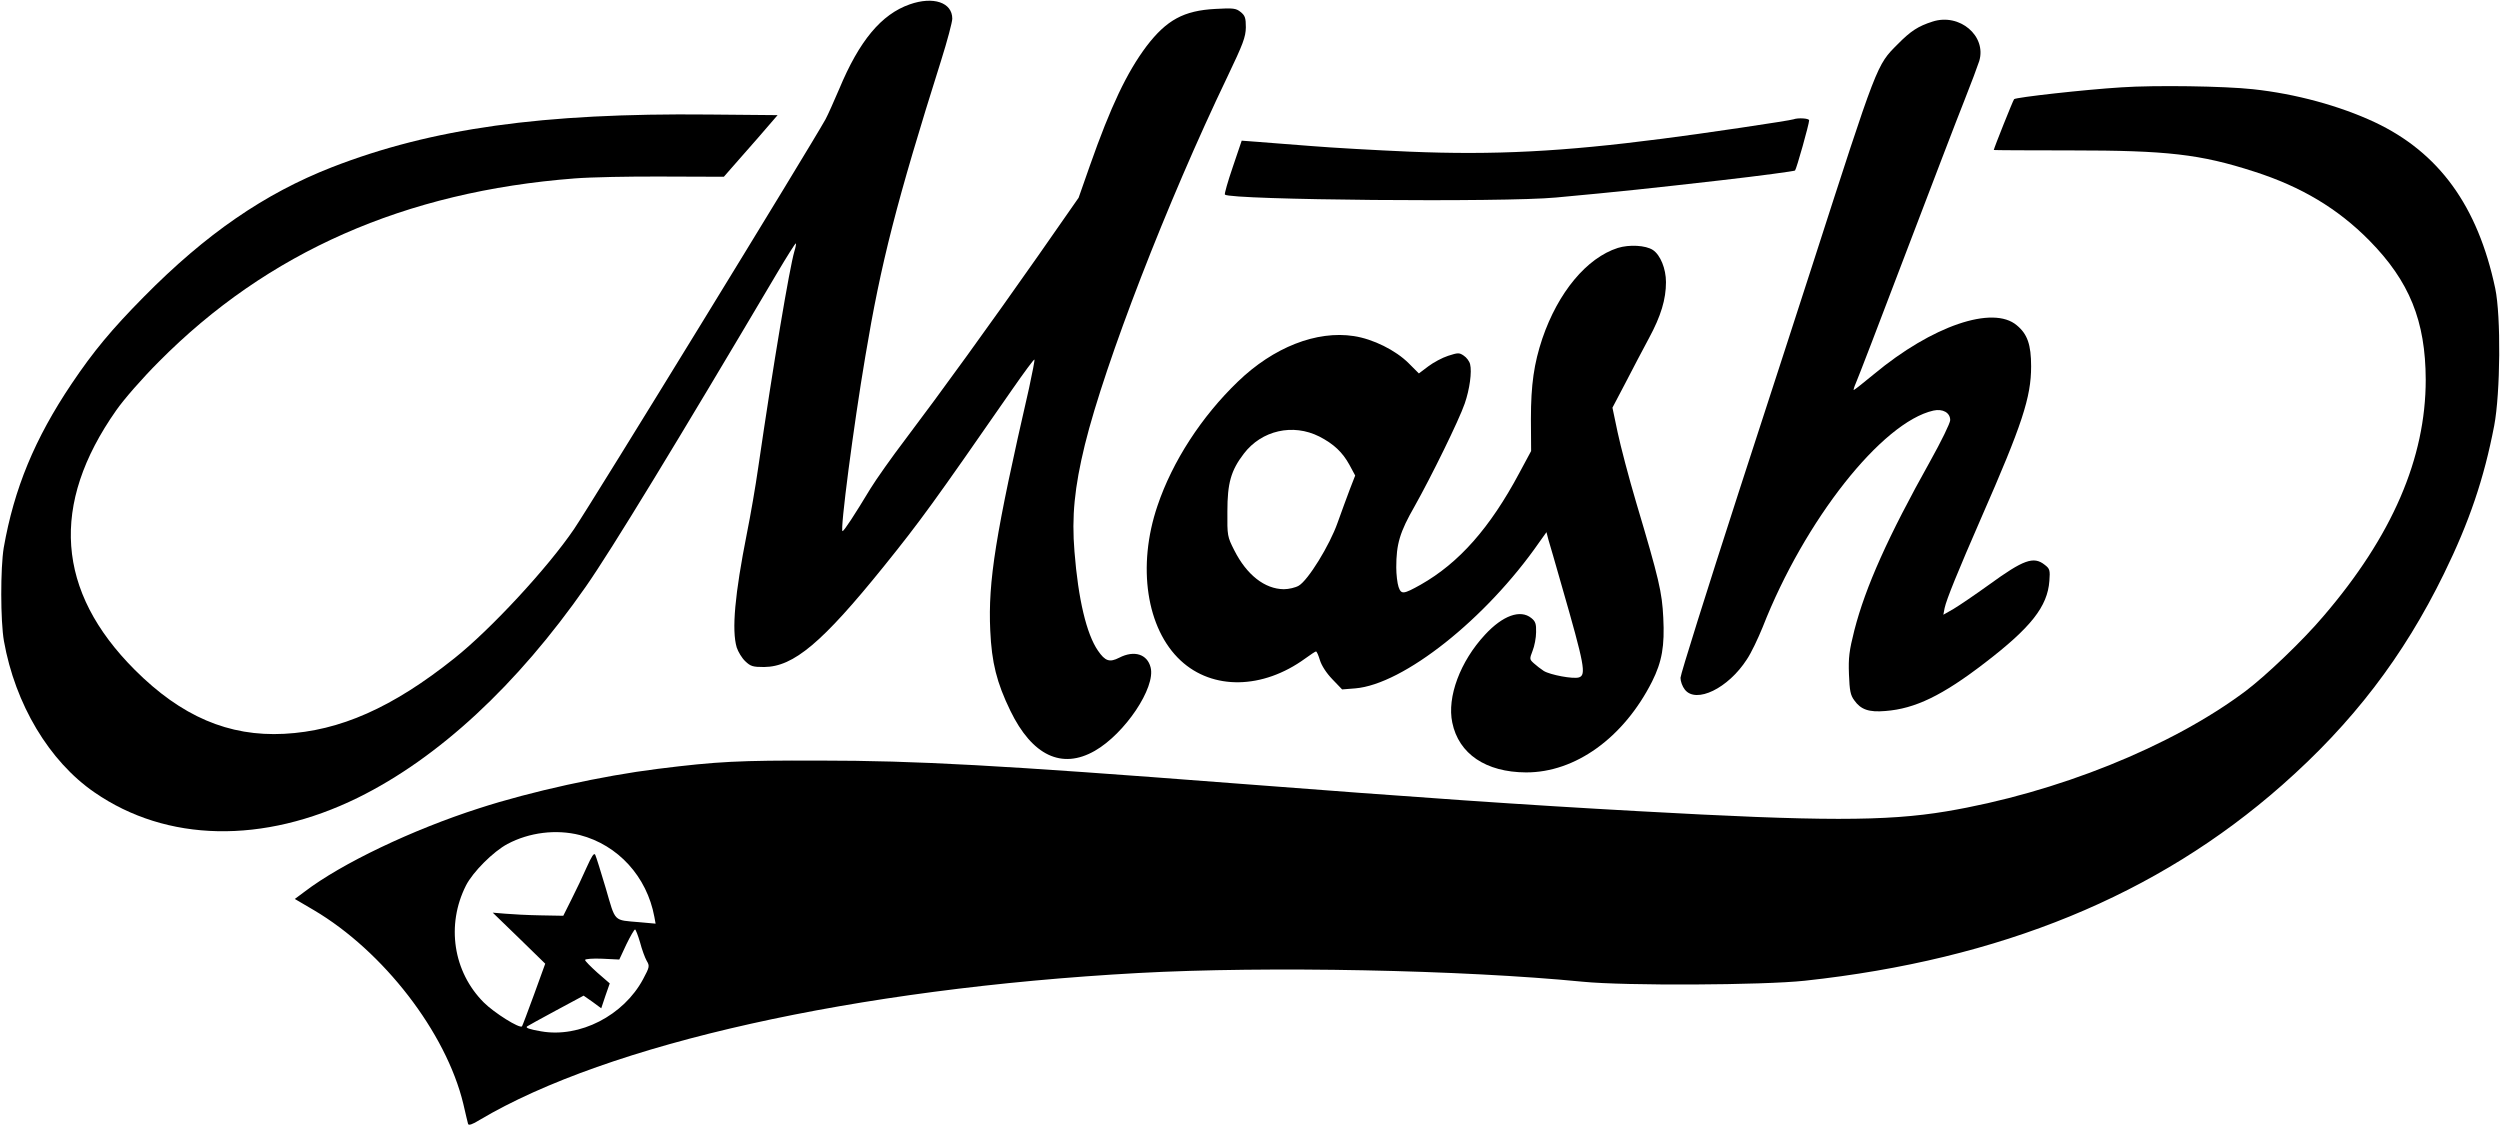
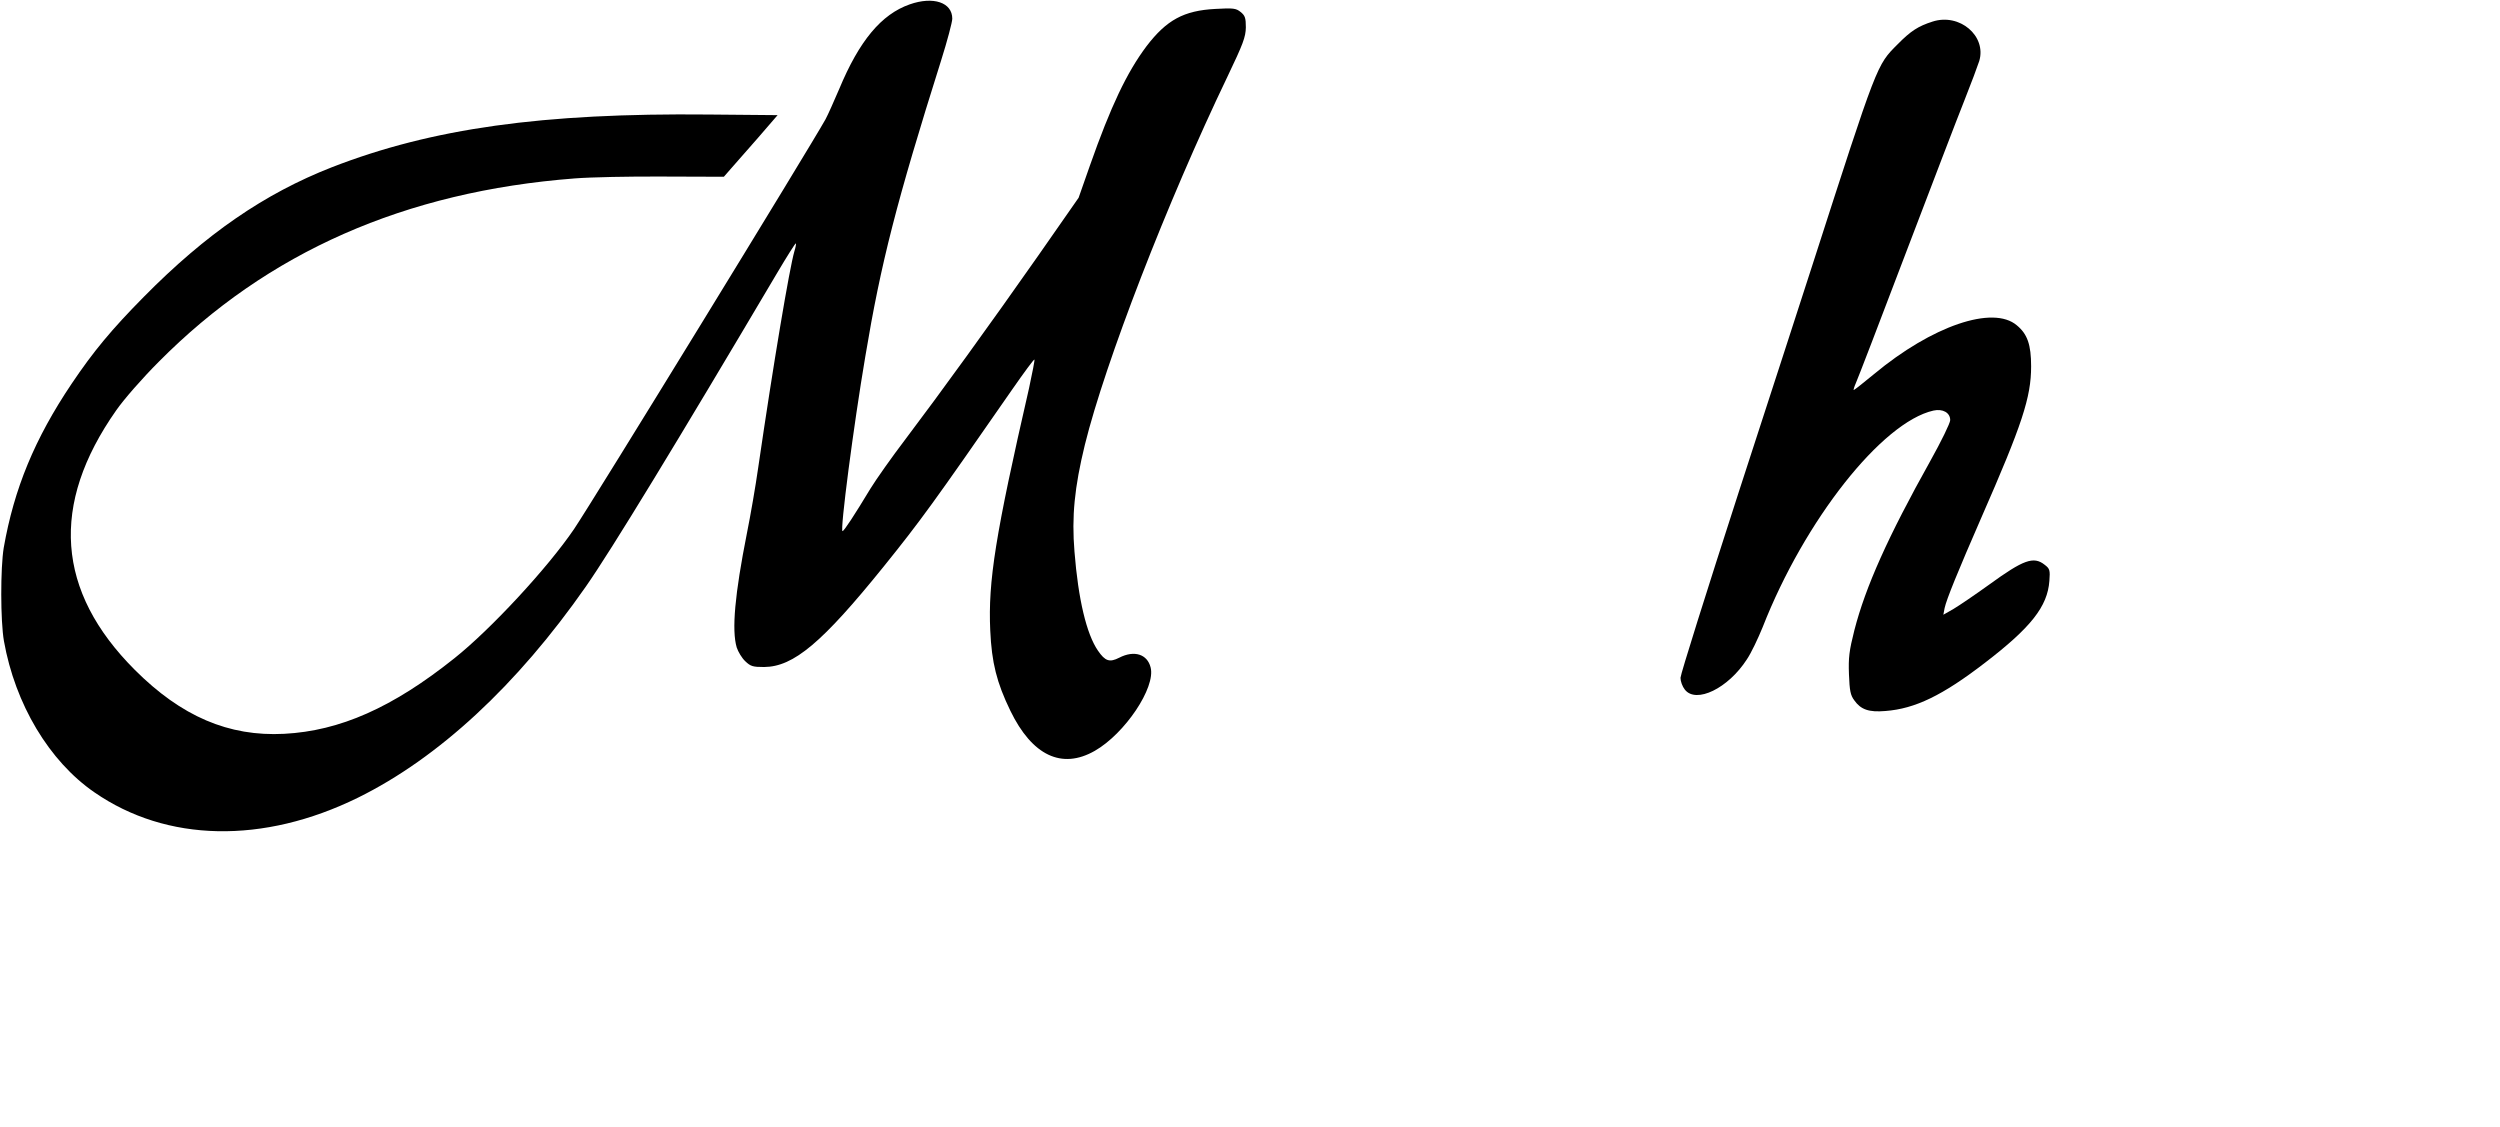
<svg xmlns="http://www.w3.org/2000/svg" width="1205px" height="543px" viewBox="0 0 1205 543" version="1.1">
  <title>Capture-d’écran-2022-04-27-à-12.37.10_1</title>
  <g id="Page-1" stroke="none" stroke-width="1" fill="none" fill-rule="evenodd">
    <g id="Capture-d’écran-2022-04-27-à-12.37.10_1" transform="translate(0.612, 0.352)" fill="#000000" fill-rule="nonzero">
      <g id="Group" transform="translate(602.012, 270.875) scale(-1, 1) rotate(-180) translate(-602.012, -270.875) translate(0, 0)">
        <path d="M437.888,540.002 C424.188,535.202 413.588,522.502 403.888,499.202 C401.388,493.402 398.488,486.802 397.288,484.602 C390.388,472.102 285.388,300.902 276.088,287.102 C263.388,268.402 235.988,238.802 218.388,224.802 C188.588,201.002 163.188,189.802 136.388,188.402 C109.588,187.002 86.788,196.802 64.388,219.202 C26.488,257.102 23.488,298.902 55.388,344.302 C58.988,349.502 67.988,359.802 75.888,367.702 C128.288,420.602 194.588,449.802 276.388,456.102 C283.788,456.702 302.988,457.102 319.088,457.002 L348.288,456.902 L351.688,460.802 C353.588,462.902 359.388,469.602 364.688,475.602 L374.188,486.602 L341.088,486.902 C260.688,487.702 207.488,480.202 159.388,461.502 C126.888,448.802 98.688,429.402 68.688,399.002 C53.088,383.202 44.388,372.702 33.888,357.102 C16.088,330.602 6.188,306.602 1.188,278.102 C-0.412,268.402 -0.412,242.702 1.288,233.102 C6.688,202.702 23.088,175.202 44.888,160.202 C79.688,136.102 126.288,135.202 171.888,157.602 C210.688,176.702 248.588,211.802 281.788,259.402 C294.088,277.002 325.788,329.102 373.888,410.402 C378.688,418.502 382.788,425.002 382.988,424.802 C383.188,424.602 382.888,422.902 382.288,421.002 C379.888,412.702 372.188,367.002 364.888,317.002 C363.588,307.802 361.088,293.402 359.388,285.002 C353.588,255.702 351.988,238.402 354.488,230.002 C355.188,227.902 356.988,224.902 358.588,223.402 C361.188,220.902 362.288,220.602 367.688,220.602 C381.888,220.702 395.688,232.302 425.388,269.102 C443.188,291.202 449.188,299.502 487.288,354.402 C492.988,362.602 497.788,369.102 497.988,368.802 C498.188,368.602 496.988,362.402 495.388,355.002 C479.188,284.402 475.588,261.902 476.688,238.202 C477.388,222.702 479.788,213.102 486.388,199.502 C496.888,177.902 511.188,171.102 527.088,180.202 C541.588,188.502 556.488,210.702 553.988,220.402 C552.388,226.802 546.088,228.802 538.888,225.102 C534.188,222.702 532.088,223.402 528.588,228.502 C523.088,236.502 519.088,253.302 517.288,276.202 C515.888,293.102 517.288,307.202 522.288,327.702 C532.088,367.402 561.888,444.502 591.088,505.302 C598.588,521.002 599.788,524.202 599.888,528.902 C599.888,533.502 599.488,534.602 597.388,536.302 C595.188,538.102 593.888,538.302 585.188,537.802 C569.988,537.002 561.688,532.502 551.988,519.802 C542.488,507.102 534.788,490.902 524.688,462.202 L519.288,446.802 L499.688,418.702 C476.488,385.602 452.888,353.002 435.888,330.502 C429.188,321.702 421.588,310.902 418.888,306.502 C411.288,293.902 406.188,286.102 405.488,286.102 C404.188,286.102 410.788,336.802 416.488,370.402 C423.988,415.402 431.488,444.702 452.988,512.902 C455.988,522.402 458.388,531.502 458.388,533.102 C458.388,540.902 449.288,544.002 437.888,540.002 Z" id="Path" />
        <path d="M930.888,531.702 C923.988,529.502 920.388,527.202 914.088,520.802 C903.888,510.602 904.488,512.102 872.888,414.102 C868.888,401.702 852.988,352.602 837.488,305.002 C822.088,257.402 809.388,217.002 809.388,215.402 C809.388,213.702 810.288,211.202 811.488,209.702 C816.888,202.802 832.388,210.302 841.388,224.302 C843.488,227.402 846.788,234.402 848.988,239.802 C869.188,291.402 906.488,338.602 931.288,344.202 C935.788,345.202 939.388,343.202 939.388,339.602 C939.388,338.202 935.088,329.402 929.788,319.902 C909.388,283.402 898.588,259.302 893.188,238.302 C890.688,228.402 890.288,225.102 890.588,217.102 C890.888,209.202 891.288,207.002 893.188,204.502 C896.288,200.102 900.188,198.702 908.188,199.402 C922.488,200.502 935.688,206.902 956.088,222.602 C978.388,239.702 986.288,249.802 987.188,262.102 C987.588,267.302 987.388,268.002 984.888,269.902 C979.588,274.102 974.688,272.302 958.288,260.402 C951.488,255.502 943.688,250.202 940.988,248.602 L936.088,245.802 L936.688,249.002 C937.588,253.202 943.088,266.702 954.388,292.602 C974.088,337.502 978.388,350.602 978.388,365.502 C978.388,376.002 976.588,381.102 971.488,385.302 C959.988,395.102 930.588,385.002 902.688,361.802 C897.588,357.602 893.188,354.102 892.888,354.102 C892.688,354.102 893.088,355.602 893.888,357.402 C894.688,359.102 905.488,387.202 917.788,419.602 C930.188,452.102 942.888,485.402 946.188,493.602 C949.488,501.902 952.688,510.502 953.388,512.702 C956.988,524.802 943.888,535.902 930.888,531.702 Z" id="Path" />
-         <path d="M1021.888,500.002 C1004.188,498.902 971.088,495.202 970.188,494.302 C969.688,493.802 960.388,470.502 960.388,469.802 C960.388,469.702 977.188,469.602 997.688,469.602 C1043.988,469.602 1059.888,467.802 1085.888,459.402 C1108.688,452.102 1126.288,441.502 1141.388,426.202 C1160.788,406.502 1168.488,387.402 1168.588,359.102 C1168.588,321.302 1152.488,283.802 1119.288,245.102 C1109.488,233.502 1091.788,216.602 1081.888,209.102 C1046.088,182.202 990.588,159.902 937.388,151.002 C908.588,146.202 877.088,146.202 789.388,151.102 C733.188,154.202 685.488,157.502 593.388,164.602 C481.888,173.202 441.188,175.502 394.388,175.502 C355.388,175.602 345.188,175.102 316.388,171.502 C289.888,168.202 255.188,160.602 230.288,152.502 C198.188,142.202 163.988,125.902 146.188,112.302 L141.488,108.802 L150.688,103.402 C184.188,83.602 214.388,44.502 222.688,10.102 C223.788,5.402 224.788,1.002 224.988,0.402 C225.188,-0.498 227.088,0.102 230.588,2.302 C292.388,39.002 411.588,65.602 547.888,73.102 C610.288,76.502 704.288,74.602 762.388,68.902 C782.488,66.902 849.088,67.202 869.388,69.402 C963.588,79.602 1039.088,110.502 1099.388,163.702 C1133.188,193.502 1157.788,225.502 1177.388,265.602 C1189.588,290.502 1196.688,311.402 1201.588,336.902 C1204.588,352.702 1204.888,389.802 1202.088,403.102 C1193.688,442.802 1174.988,468.602 1143.988,483.202 C1127.088,491.102 1105.888,496.902 1085.288,499.102 C1071.588,500.602 1038.088,501.102 1021.888,500.002 Z M278.888,139.602 C297.288,134.802 311.188,119.602 314.788,100.202 L315.388,96.902 L307.588,97.602 C294.888,98.702 296.188,97.402 291.388,113.902 C288.988,122.002 286.688,129.302 286.288,130.102 C285.688,131.202 284.588,129.402 282.188,124.102 C280.388,120.002 277.088,113.002 274.888,108.702 L270.888,100.702 L259.888,100.902 C253.888,101.002 246.188,101.402 242.888,101.702 L236.888,102.202 L249.588,89.902 L262.188,77.602 L256.788,62.702 C253.788,54.502 251.188,47.602 250.988,47.402 C249.888,46.202 237.588,53.902 232.588,58.902 C217.788,73.702 214.388,96.302 223.988,115.302 C227.288,121.802 237.188,131.702 243.988,135.302 C254.488,140.902 267.488,142.502 278.888,139.602 Z M307.888,87.902 C308.788,84.402 310.288,80.402 311.088,79.002 C312.588,76.502 312.488,76.002 309.388,70.202 C299.988,52.602 278.788,41.702 260.188,45.002 C254.388,46.002 252.488,46.702 253.488,47.402 C253.688,47.602 259.888,51.002 267.288,55.002 L280.688,62.202 L284.988,59.202 L289.188,56.102 L291.188,62.102 L293.288,68.102 L287.288,73.302 C284.088,76.202 281.388,78.902 281.388,79.402 C281.388,79.902 285.088,80.202 289.688,80.002 L297.888,79.602 L301.288,86.902 C303.188,90.802 305.088,94.102 305.488,94.102 C305.788,94.102 306.888,91.302 307.888,87.902 Z" id="Shape" />
-         <path d="M863.888,484.602 C862.488,484.002 818.788,477.502 800.388,475.202 C752.588,469.002 719.588,467.302 678.788,469.002 C662.488,469.702 641.288,470.902 631.588,471.702 C621.788,472.402 610.288,473.402 605.888,473.702 L597.888,474.302 L593.588,461.602 C591.188,454.602 589.488,448.602 589.788,448.302 C592.388,445.702 724.388,444.502 749.388,446.902 C779.888,449.702 795.588,451.402 828.888,455.202 C848.188,457.402 864.188,459.602 864.588,459.902 C865.288,460.602 871.388,482.302 871.388,484.102 C871.388,485.102 865.988,485.402 863.888,484.602 Z" id="Path" />
-         <path d="M779.188,422.602 C764.188,417.802 750.388,401.202 742.788,378.902 C738.788,366.902 737.288,356.802 737.288,340.102 L737.388,324.702 L731.688,314.102 C717.588,287.702 702.688,270.802 684.188,260.302 C675.788,255.602 674.788,255.502 673.488,259.202 C672.888,261.002 672.388,265.202 672.388,268.602 C672.388,279.902 674.088,285.602 681.188,298.002 C689.288,312.402 702.688,339.702 705.388,347.602 C707.788,354.502 708.888,362.902 707.988,366.502 C707.688,367.902 706.288,369.802 704.888,370.702 C702.688,372.202 702.088,372.102 697.388,370.602 C694.588,369.702 690.288,367.402 687.788,365.502 L683.288,362.102 L678.388,367.002 C672.088,373.302 661.188,378.702 651.988,380.102 C633.988,382.902 613.188,374.702 596.088,358.202 C578.588,341.402 564.488,319.702 557.288,298.302 C547.388,269.202 551.988,239.002 568.488,223.702 C583.888,209.402 607.988,209.802 628.488,224.702 C631.088,226.602 633.388,228.102 633.688,228.102 C634.088,228.102 634.888,226.202 635.588,223.902 C636.388,221.302 638.688,217.702 641.588,214.702 L646.288,209.802 L652.588,210.302 C675.788,212.202 715.688,243.802 741.288,280.702 L744.788,285.602 L745.688,282.102 C746.288,280.202 749.188,270.102 752.188,259.602 C763.188,221.402 763.988,216.802 760.488,215.602 C757.688,214.702 746.588,216.802 743.488,218.702 C742.088,219.602 739.888,221.302 738.688,222.402 C736.588,224.302 736.588,224.502 738.088,228.402 C738.988,230.602 739.788,234.702 739.788,237.402 C739.888,241.402 739.488,242.602 737.488,244.202 C732.188,248.502 723.688,245.402 715.188,236.202 C703.188,223.302 696.788,206.102 699.388,193.802 C702.488,178.702 715.588,169.902 734.888,169.802 C758.688,169.702 781.988,186.502 795.688,213.602 C800.488,223.202 801.788,230.702 801.088,244.402 C800.488,256.702 799.088,262.802 788.088,299.702 C784.488,311.802 780.488,327.102 779.088,333.702 L776.588,345.602 L782.888,357.602 C786.288,364.202 791.388,373.902 794.188,379.102 C799.988,389.802 802.388,397.902 802.388,406.102 C802.388,412.602 799.688,419.202 796.088,421.602 C792.588,423.902 784.688,424.302 779.188,422.602 Z M635.288,331.702 C642.288,328.102 646.488,324.102 649.788,318.102 L652.588,312.902 L649.988,306.202 C648.588,302.602 645.988,295.302 644.088,290.102 C640.288,279.302 629.888,262.402 625.388,259.802 C623.888,258.902 620.588,258.102 618.188,258.102 C608.988,258.202 600.288,265.002 594.288,276.902 C590.988,283.402 590.888,283.902 590.988,295.602 C590.988,309.202 592.688,315.302 598.888,323.402 C607.488,334.702 622.588,338.102 635.288,331.702 Z" id="Shape" />
      </g>
    </g>
  </g>
</svg>